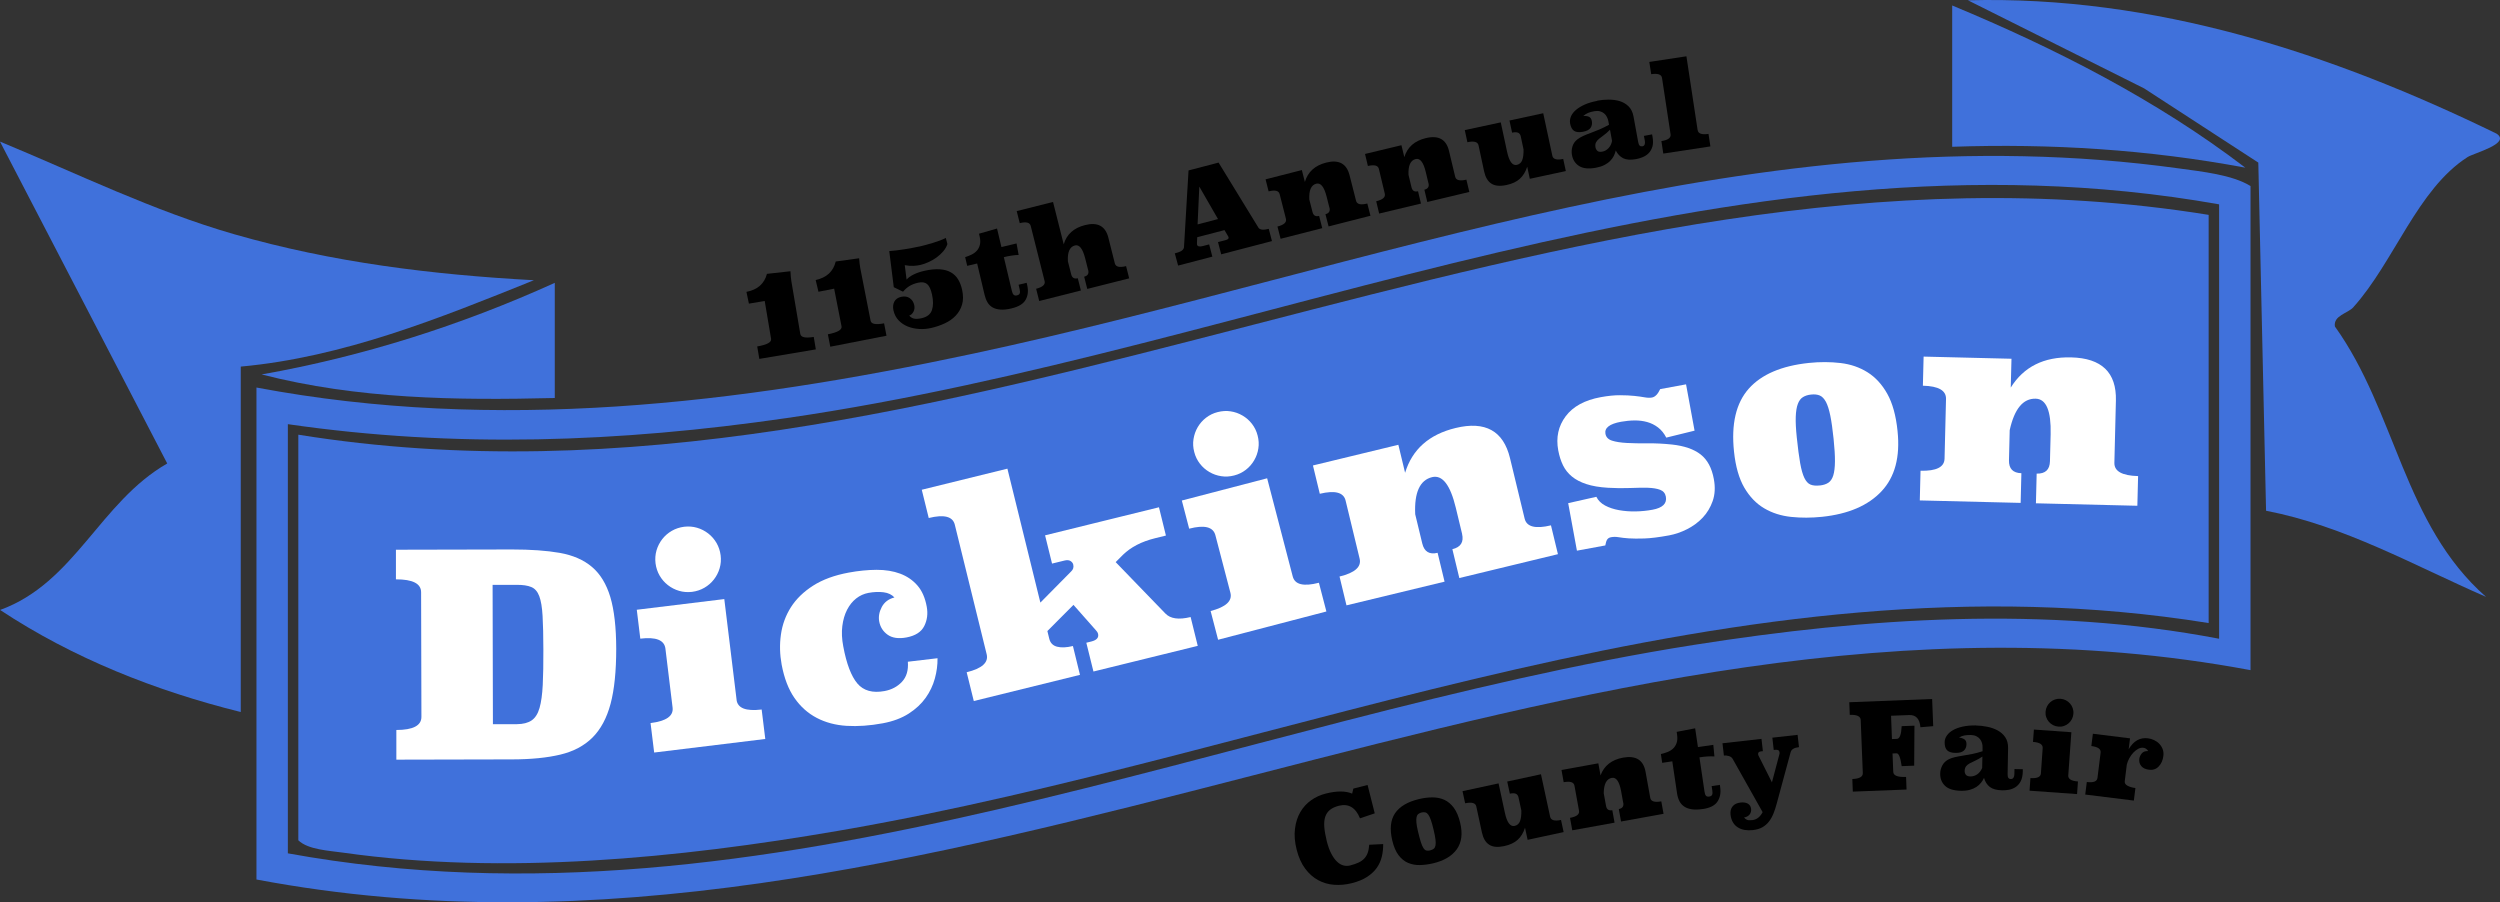
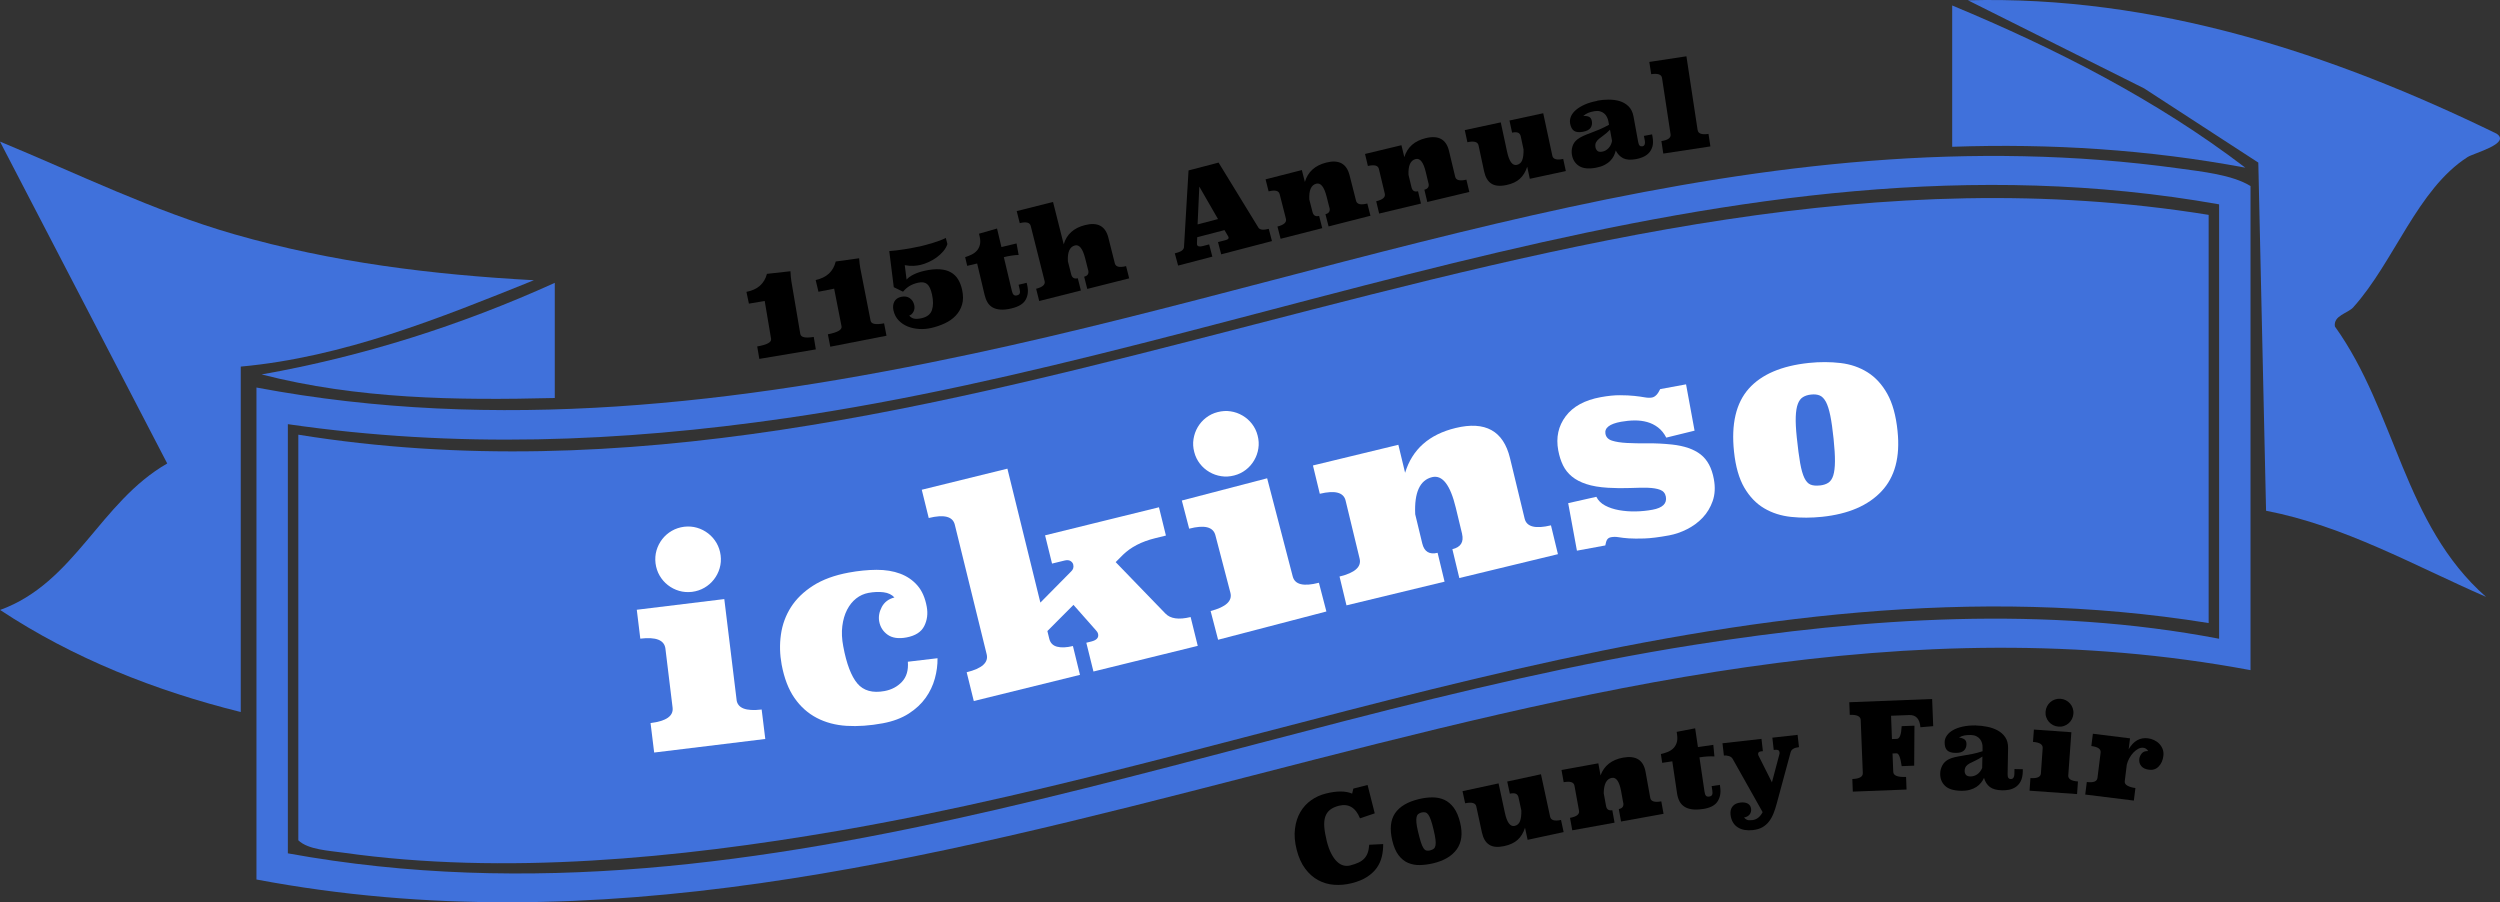
<svg xmlns="http://www.w3.org/2000/svg" width="266" height="96" viewBox="0 0 266 96" fill="none">
  <rect x="0" y="0" width="266" height="96" fill="#333333" stroke="none" />
  <path d="M239.455 71.304C166.766 57.711 99.964 107.3 27.287 93.579V41.233C52.842 46.05 78.435 42.999 103.584 37.619C146.123 28.52 187.265 11.752 231.859 17.923C234.27 18.257 237.506 18.591 239.455 19.794V71.304ZM236.113 21.743C183.851 12.443 134.429 37.118 83.715 44.48C65.928 47.064 48.459 47.721 30.628 45.131V90.795C81.855 100.128 130.62 76.444 180.243 68.615C198.669 65.708 217.687 64.438 236.113 67.963V21.743Z" fill="#4071DB" />
  <path d="M25.616 75.759C16.573 73.515 7.791 70.046 0.011 64.9C7.974 62.005 10.603 53.446 17.792 49.313L0 15.066C8.264 18.48 16.3 22.445 24.937 24.928C35.356 27.924 45.998 29.227 56.806 29.817C46.772 33.86 36.52 38.009 25.616 39.006V75.759Z" fill="#4071DB" />
  <path d="M250.397 32.691C249.812 33.343 248.259 33.56 248.431 34.735C254.952 43.834 255.726 55.784 264.514 63.508C256.818 60.15 249.484 55.963 241.109 54.342L240.284 17.299L228.133 9.403L209.384 0.03C229.236 -0.487 248.053 5.655 265.633 14.22C267.215 15.267 263.211 16.285 262.548 16.714C257.202 20.139 254.746 27.846 250.397 32.685V32.691Z" fill="#4071DB" />
  <path d="M207.713 0.582C218.678 5.143 229.459 10.628 238.898 17.839C228.601 15.912 218.193 15.255 207.713 15.617V0.582Z" fill="#4071DB" />
  <path d="M59.028 42.347C48.52 42.609 38.045 42.464 27.838 39.841C38.614 37.931 49.083 34.601 59.028 30.096V42.347Z" fill="#4071DB" />
  <path d="M235 22.857V66.293C184.803 58.201 137.503 80.075 89.205 88.395C72.226 91.318 53.694 93.15 36.547 90.728C34.994 90.505 32.777 90.411 31.742 89.408V46.251C101.306 57.45 165.497 11.625 235 22.862V22.857Z" fill="#4071DB" />
-   <path d="M42.116 58.491L54.473 58.463C56.456 58.463 58.154 58.58 59.557 58.825C60.961 59.076 62.102 59.571 62.988 60.323C63.873 61.075 64.519 62.139 64.937 63.52C65.349 64.901 65.561 66.738 65.566 69.021C65.566 71.405 65.371 73.359 64.965 74.885C64.558 76.411 63.912 77.608 63.032 78.483C62.152 79.357 61.011 79.958 59.608 80.293C58.204 80.627 56.511 80.794 54.529 80.799L42.172 80.827V77.67C43.948 77.67 44.839 77.202 44.839 76.277L44.806 63.018C44.806 62.094 43.909 61.637 42.127 61.643V58.485L42.116 58.491ZM52.446 77.052H55.002C55.665 77.046 56.183 76.912 56.567 76.65C56.946 76.389 57.23 75.949 57.408 75.325C57.586 74.701 57.697 73.888 57.748 72.875C57.798 71.862 57.82 70.614 57.814 69.133C57.814 67.651 57.781 66.454 57.731 65.541C57.681 64.628 57.564 63.926 57.38 63.436C57.196 62.946 56.918 62.623 56.534 62.462C56.149 62.3 55.631 62.222 54.969 62.228H52.413L52.446 77.057V77.052Z" fill="white" />
  <path d="M78.368 74.456C78.48 75.353 79.365 75.693 81.041 75.492L81.426 78.627L69.603 80.07L69.219 76.934C70.89 76.728 71.669 76.183 71.564 75.292L70.801 69.016C70.689 68.103 69.798 67.752 68.128 67.952L67.754 64.878L77.065 63.742L78.374 74.462L78.368 74.456ZM69.748 59.933C69.692 59.454 69.726 58.998 69.854 58.558C69.982 58.118 70.188 57.722 70.466 57.36C70.745 57.004 71.085 56.709 71.48 56.481C71.875 56.252 72.315 56.108 72.789 56.046C73.268 55.99 73.724 56.024 74.164 56.152C74.604 56.28 74.999 56.486 75.361 56.765C75.718 57.043 76.013 57.383 76.241 57.778C76.47 58.173 76.614 58.613 76.676 59.087C76.737 59.56 76.698 60.022 76.57 60.462C76.442 60.902 76.236 61.303 75.957 61.66C75.679 62.016 75.339 62.311 74.944 62.539C74.548 62.768 74.108 62.912 73.635 62.974C73.156 63.029 72.7 62.996 72.26 62.868C71.82 62.74 71.419 62.534 71.062 62.255C70.706 61.977 70.411 61.637 70.183 61.242C69.954 60.846 69.809 60.407 69.748 59.933Z" fill="white" />
  <path d="M95.18 63.581C94.896 63.269 94.507 63.079 94.005 63.018C93.504 62.957 92.97 62.979 92.396 63.085C91.923 63.174 91.488 63.369 91.099 63.675C90.709 63.981 90.386 64.382 90.13 64.878C89.874 65.374 89.706 65.953 89.623 66.61C89.539 67.267 89.573 67.991 89.723 68.776C90.068 70.631 90.57 71.945 91.221 72.719C91.873 73.493 92.842 73.766 94.122 73.526C94.869 73.387 95.487 73.058 95.971 72.541C96.456 72.023 96.667 71.31 96.595 70.408L99.752 70.035C99.763 70.748 99.669 71.466 99.468 72.195C99.268 72.925 98.945 73.61 98.494 74.245C98.043 74.879 97.441 75.442 96.69 75.926C95.932 76.411 95.013 76.756 93.933 76.957C92.552 77.213 91.271 77.302 90.085 77.23C88.899 77.157 87.835 76.873 86.9 76.383C85.964 75.893 85.174 75.191 84.533 74.267C83.893 73.348 83.442 72.168 83.169 70.725C82.968 69.639 82.94 68.57 83.091 67.512C83.241 66.454 83.597 65.485 84.154 64.605C84.717 63.725 85.502 62.962 86.51 62.316C87.523 61.67 88.788 61.203 90.302 60.924C91.349 60.729 92.34 60.635 93.276 60.629C94.212 60.629 95.047 60.763 95.776 61.036C96.506 61.309 97.118 61.726 97.608 62.289C98.099 62.851 98.433 63.603 98.605 64.549C98.744 65.296 98.655 65.986 98.338 66.615C98.02 67.245 97.391 67.646 96.45 67.824C95.609 67.98 94.941 67.885 94.451 67.54C93.961 67.195 93.66 66.721 93.549 66.131C93.454 65.619 93.549 65.101 93.822 64.583C94.1 64.065 94.551 63.725 95.169 63.569L95.18 63.581Z" fill="white" />
  <path d="M114.22 64.355L111.441 67.144L111.642 67.963C111.753 68.409 112.026 68.693 112.471 68.809C112.911 68.926 113.474 68.904 114.159 68.737L114.91 71.805L103.611 74.59L102.854 71.527C104.491 71.126 105.199 70.486 104.981 69.611L101.59 55.823C101.373 54.949 100.448 54.715 98.817 55.116L98.076 52.109L107.187 49.865L110.695 64.115L113.969 60.802C114.186 60.601 114.264 60.356 114.192 60.067C114.153 59.911 114.058 59.788 113.897 59.688C113.741 59.593 113.535 59.577 113.279 59.638L111.937 59.966L111.196 56.959L123.314 53.974L124.054 56.982L122.885 57.271C121.465 57.622 120.329 58.207 119.477 59.036L118.708 59.81L123.987 65.268C124.522 65.836 125.419 65.964 126.683 65.652L127.44 68.72L116.342 71.449L115.584 68.386L116.108 68.258C116.692 68.113 116.932 67.841 116.832 67.428C116.804 67.311 116.731 67.195 116.62 67.078L114.214 64.355H114.22Z" fill="white" />
  <path d="M137.547 61.336C137.776 62.205 138.7 62.428 140.332 62.005L141.128 65.062L129.606 68.069L128.81 65.012C130.442 64.588 131.143 63.937 130.915 63.068L129.317 56.948C129.083 56.057 128.153 55.829 126.527 56.252L125.747 53.256L134.824 50.889L137.547 61.336ZM127.067 48.094C126.944 47.626 126.917 47.17 126.989 46.718C127.061 46.267 127.206 45.844 127.434 45.454C127.663 45.065 127.958 44.725 128.32 44.447C128.682 44.168 129.094 43.962 129.562 43.845C130.029 43.728 130.486 43.695 130.937 43.767C131.388 43.834 131.811 43.984 132.201 44.213C132.591 44.441 132.931 44.736 133.209 45.098C133.488 45.46 133.694 45.872 133.811 46.34C133.933 46.808 133.961 47.264 133.889 47.715C133.822 48.166 133.671 48.59 133.443 48.979C133.215 49.369 132.92 49.709 132.558 49.987C132.196 50.266 131.784 50.472 131.316 50.589C130.848 50.711 130.391 50.739 129.94 50.667C129.489 50.6 129.066 50.45 128.676 50.221C128.286 49.993 127.947 49.698 127.668 49.336C127.39 48.974 127.184 48.562 127.067 48.094Z" fill="white" />
  <path d="M155.568 56.809L154.894 54.014C154.309 51.586 153.468 50.505 152.377 50.767C151.074 51.084 150.472 52.399 150.578 54.715L151.33 57.828C151.541 58.702 152.087 59.031 152.961 58.819L153.702 61.888L143.266 64.41L142.526 61.342C144.163 60.947 144.876 60.312 144.664 59.438L143.172 53.262C142.96 52.388 142.047 52.148 140.426 52.538L139.697 49.525L148.785 47.325L149.503 50.305C150.261 47.81 152.054 46.223 154.877 45.538C158.035 44.775 159.961 45.839 160.663 48.74L162.222 55.183C162.434 56.057 163.369 56.297 165.023 55.896L165.764 58.964L155.272 61.504L154.532 58.435C155.428 58.218 155.768 57.672 155.562 56.798L155.568 56.809Z" fill="white" />
  <path d="M180.304 45.822L177.291 46.563C177.063 46.117 176.773 45.755 176.417 45.482C176.06 45.21 175.676 45.02 175.253 44.903C174.835 44.786 174.384 44.731 173.905 44.736C173.426 44.742 172.953 44.792 172.48 44.875C171.255 45.098 170.703 45.527 170.82 46.162C170.887 46.518 171.121 46.758 171.522 46.886C171.923 47.014 172.446 47.097 173.087 47.131C173.727 47.164 174.462 47.181 175.286 47.17C176.111 47.159 176.985 47.203 177.904 47.298C179.218 47.443 180.231 47.793 180.95 48.356C181.668 48.918 182.136 49.787 182.353 50.973C182.515 51.842 182.47 52.616 182.231 53.306C181.991 53.991 181.635 54.582 181.167 55.077C180.699 55.573 180.148 55.979 179.513 56.302C178.878 56.625 178.238 56.843 177.586 56.965C176.523 57.16 175.648 57.271 174.969 57.294C174.29 57.316 173.733 57.31 173.298 57.282C172.864 57.249 172.508 57.21 172.224 57.16C171.94 57.11 171.667 57.11 171.411 57.16C171.232 57.193 171.099 57.271 171.01 57.4C170.92 57.528 170.854 57.739 170.804 58.034L167.785 58.591L166.855 53.535L169.851 52.861C170.046 53.251 170.358 53.563 170.787 53.791C171.216 54.019 171.711 54.181 172.268 54.281C172.825 54.381 173.415 54.426 174.033 54.415C174.652 54.404 175.247 54.342 175.821 54.236C176.907 54.036 177.38 53.574 177.247 52.844C177.18 52.488 176.979 52.248 176.64 52.115C176.3 51.987 175.86 51.914 175.314 51.898C174.774 51.886 174.139 51.898 173.41 51.925C172.68 51.953 171.906 51.948 171.082 51.898C170.174 51.842 169.411 51.714 168.793 51.508C168.175 51.307 167.663 51.04 167.256 50.706C166.85 50.372 166.532 49.976 166.304 49.509C166.076 49.041 165.909 48.512 165.797 47.922C165.541 46.541 165.808 45.332 166.588 44.291C167.368 43.249 168.615 42.57 170.319 42.258C171.088 42.119 171.767 42.047 172.363 42.052C172.953 42.052 173.465 42.08 173.889 42.124C174.312 42.169 174.679 42.219 174.986 42.275C175.292 42.331 175.554 42.336 175.771 42.297C176.105 42.236 176.395 41.935 176.645 41.401L179.396 40.894L180.304 45.833V45.822Z" fill="white" />
  <path d="M201.899 45.867C202.189 48.617 201.621 50.756 200.195 52.271C198.77 53.791 196.665 54.693 193.875 54.988C192.739 55.105 191.642 55.111 190.578 54.999C189.52 54.888 188.562 54.587 187.716 54.086C186.869 53.59 186.162 52.855 185.594 51.886C185.032 50.917 184.664 49.637 184.497 48.038C184.191 45.109 184.714 42.882 186.067 41.356C187.421 39.836 189.553 38.922 192.466 38.616C193.641 38.494 194.766 38.499 195.84 38.627C196.915 38.755 197.867 39.084 198.708 39.613C199.549 40.142 200.251 40.905 200.808 41.902C201.365 42.898 201.732 44.218 201.899 45.855V45.867ZM193.613 51.658C193.992 51.619 194.298 51.519 194.537 51.363C194.771 51.207 194.949 50.945 195.061 50.583C195.172 50.221 195.234 49.726 195.239 49.096C195.245 48.467 195.195 47.671 195.094 46.691C194.988 45.672 194.872 44.847 194.743 44.218C194.615 43.589 194.459 43.099 194.276 42.754C194.086 42.408 193.869 42.186 193.619 42.08C193.368 41.974 193.062 41.941 192.7 41.98C192.36 42.013 192.07 42.108 191.837 42.252C191.597 42.397 191.419 42.637 191.291 42.976C191.163 43.31 191.09 43.767 191.068 44.346C191.046 44.925 191.085 45.66 191.179 46.557C191.296 47.676 191.413 48.578 191.536 49.269C191.658 49.96 191.809 50.489 191.987 50.856C192.165 51.218 192.382 51.458 192.633 51.558C192.884 51.664 193.212 51.697 193.607 51.653L193.613 51.658Z" fill="white" />
-   <path d="M218.115 49.08L218.188 46.206C218.249 43.712 217.72 42.447 216.595 42.42C215.253 42.386 214.334 43.505 213.833 45.766L213.755 48.968C213.733 49.865 214.173 50.327 215.075 50.349L214.997 53.507L204.266 53.245L204.344 50.088C206.026 50.127 206.878 49.703 206.9 48.801L207.056 42.447C207.078 41.551 206.26 41.078 204.595 41.039L204.672 37.942L214.022 38.171L213.944 41.239C215.32 39.028 217.464 37.953 220.371 38.026C223.617 38.104 225.204 39.635 225.132 42.614L224.97 49.241C224.948 50.143 225.789 50.611 227.493 50.656L227.415 53.813L216.623 53.551L216.701 50.394C217.625 50.416 218.093 49.976 218.115 49.08Z" fill="white" />
  <path d="M84.104 28.86C84.115 29.093 84.132 29.288 84.143 29.45C84.16 29.611 84.177 29.762 84.199 29.907L85.151 35.531C85.212 35.893 85.691 35.999 86.582 35.848L86.805 37.174L80.791 38.187L80.568 36.862C81.609 36.684 82.105 36.416 82.044 36.054L81.365 32.023L79.683 32.307L79.421 31.054C80.596 30.831 81.326 30.191 81.604 29.138L84.104 28.86Z" fill="black" />
  <path d="M91.41 27.479C91.427 27.713 91.449 27.908 91.466 28.069C91.483 28.23 91.505 28.381 91.533 28.526L92.63 34.122C92.702 34.484 93.181 34.573 94.067 34.401L94.323 35.721L88.342 36.89L88.086 35.57C89.127 35.364 89.612 35.086 89.539 34.724L88.754 30.714L87.084 31.043L86.788 29.795C87.958 29.539 88.665 28.882 88.921 27.824L91.41 27.479Z" fill="black" />
  <path d="M97.803 26.237C98.004 26.192 98.232 26.136 98.488 26.064C98.744 25.997 99.001 25.919 99.268 25.841C99.53 25.763 99.78 25.674 100.025 25.585C100.265 25.491 100.471 25.401 100.632 25.312L100.805 25.969C100.716 26.242 100.565 26.498 100.359 26.743C100.148 26.988 99.908 27.206 99.641 27.401C99.374 27.595 99.084 27.762 98.778 27.896C98.477 28.035 98.193 28.13 97.926 28.191C97.703 28.241 97.453 28.275 97.185 28.286C96.918 28.303 96.612 28.275 96.266 28.214L96.461 29.75C96.617 29.556 96.868 29.377 97.202 29.21C97.536 29.043 97.931 28.91 98.382 28.809C99.006 28.67 99.552 28.62 100.009 28.654C100.465 28.687 100.855 28.793 101.172 28.977C101.49 29.155 101.746 29.405 101.941 29.723C102.136 30.04 102.275 30.413 102.37 30.836C102.498 31.432 102.498 31.956 102.364 32.407C102.23 32.863 102.002 33.253 101.685 33.587C101.367 33.922 100.983 34.194 100.521 34.406C100.059 34.623 99.574 34.785 99.056 34.902C98.639 34.996 98.215 35.03 97.787 35.002C97.358 34.974 96.957 34.89 96.584 34.74C96.211 34.59 95.888 34.373 95.615 34.089C95.342 33.804 95.158 33.448 95.064 33.025C94.986 32.674 95.019 32.368 95.153 32.1C95.292 31.833 95.537 31.661 95.888 31.583C96.244 31.505 96.55 31.549 96.795 31.722C97.046 31.895 97.202 32.139 97.274 32.457C97.335 32.724 97.302 32.964 97.185 33.181C97.068 33.392 96.918 33.526 96.745 33.571C96.851 33.721 97.001 33.827 97.207 33.888C97.413 33.949 97.692 33.938 98.043 33.86C98.633 33.732 99.006 33.443 99.156 32.997C99.307 32.552 99.312 32 99.168 31.343C99.045 30.786 98.873 30.413 98.644 30.224C98.416 30.035 98.104 29.99 97.692 30.079C97.319 30.163 97.007 30.285 96.756 30.441C96.506 30.602 96.283 30.797 96.083 31.037L95.097 30.558L94.618 26.716C94.841 26.699 95.091 26.677 95.364 26.643C95.637 26.61 95.915 26.571 96.205 26.526C96.495 26.482 96.773 26.432 97.052 26.381C97.33 26.331 97.586 26.276 97.82 26.226L97.803 26.237Z" fill="black" />
  <path d="M107.638 32.813C107.181 32.925 106.786 32.964 106.457 32.941C106.129 32.919 105.85 32.841 105.622 32.713C105.393 32.585 105.21 32.407 105.076 32.178C104.937 31.95 104.837 31.688 104.764 31.388L103.968 28.035L102.91 28.286L102.693 27.361C102.915 27.289 103.133 27.206 103.355 27.1C103.578 26.994 103.767 26.855 103.923 26.688C104.079 26.521 104.191 26.309 104.257 26.053C104.324 25.802 104.313 25.496 104.23 25.14L104.163 24.867L106.084 24.315L106.552 26.287L108.161 25.902L108.384 27.128C108.15 27.128 107.899 27.155 107.638 27.195C107.376 27.233 107.097 27.289 106.808 27.361L107.665 30.965C107.71 31.154 107.771 31.288 107.855 31.365C107.933 31.443 108.055 31.466 108.211 31.427C108.367 31.388 108.467 31.315 108.501 31.215C108.54 31.109 108.534 30.959 108.49 30.77L108.378 30.296L109.236 30.09L109.292 30.324C109.431 30.914 109.381 31.432 109.141 31.872C108.902 32.318 108.401 32.63 107.643 32.808L107.638 32.813Z" fill="black" />
  <path d="M115.779 28.737L115.462 27.484C115.2 26.454 114.838 25.997 114.376 26.114C113.819 26.254 113.568 26.816 113.624 27.802L113.975 29.188C114.07 29.561 114.303 29.701 114.677 29.606L115.005 30.909L110.572 32.028L110.244 30.725C110.94 30.547 111.241 30.274 111.146 29.907L109.67 24.043C109.576 23.67 109.186 23.57 108.501 23.742L108.178 22.461L112.043 21.487L113.179 25.997C113.49 24.934 114.248 24.249 115.451 23.948C116.793 23.608 117.617 24.054 117.929 25.285L118.619 28.024C118.714 28.398 119.109 28.492 119.816 28.314L120.145 29.617L115.684 30.742L115.356 29.439C115.735 29.344 115.879 29.11 115.785 28.737H115.779Z" fill="black" />
  <path d="M124.99 26.961C125.363 26.866 125.613 26.766 125.747 26.666C125.881 26.565 125.953 26.448 125.975 26.32L126.46 18.134L129.656 17.299L133.905 24.238C134.067 24.46 134.434 24.499 134.997 24.349L135.336 25.652L129.935 27.061L129.595 25.758L130.414 25.546C130.653 25.485 130.753 25.385 130.72 25.24C130.714 25.218 130.703 25.19 130.687 25.168C130.67 25.145 130.653 25.117 130.642 25.09L130.286 24.483L127.384 25.24L127.356 25.841C127.351 25.914 127.356 25.975 127.362 26.025C127.412 26.226 127.624 26.276 127.997 26.176L128.654 26.003L128.994 27.306L125.352 28.258L125.001 26.961H124.99ZM127.429 23.876L129.595 23.308L127.607 19.855L127.423 23.876H127.429Z" fill="black" />
  <path d="M141.451 22.099L141.15 20.913C140.888 19.883 140.526 19.426 140.059 19.543C139.502 19.682 139.257 20.25 139.312 21.236L139.652 22.561C139.747 22.934 139.981 23.068 140.354 22.973L140.688 24.276L136.255 25.407L135.921 24.104C136.617 23.926 136.918 23.653 136.823 23.28L136.155 20.657C136.06 20.284 135.671 20.189 134.98 20.362L134.657 19.081L138.516 18.095L138.839 19.359C139.151 18.296 139.903 17.605 141.106 17.299C142.448 16.959 143.272 17.399 143.589 18.63L144.285 21.364C144.38 21.737 144.781 21.832 145.483 21.654L145.817 22.957L141.362 24.093L141.028 22.79C141.406 22.695 141.551 22.461 141.456 22.088L141.451 22.099Z" fill="black" />
  <path d="M151.987 19.499L151.703 18.307C151.458 17.271 151.101 16.809 150.634 16.92C150.077 17.054 149.821 17.616 149.865 18.602L150.183 19.927C150.272 20.301 150.506 20.44 150.879 20.351L151.191 21.659L146.741 22.723L146.429 21.414C147.125 21.247 147.432 20.98 147.343 20.607L146.713 17.973C146.624 17.6 146.234 17.5 145.544 17.661L145.238 16.38L149.113 15.45L149.42 16.72C149.743 15.656 150.511 14.982 151.714 14.693C153.062 14.37 153.88 14.826 154.175 16.063L154.832 18.808C154.922 19.181 155.323 19.282 156.024 19.114L156.336 20.423L151.864 21.492L151.553 20.184C151.937 20.089 152.082 19.861 151.992 19.488L151.987 19.499Z" fill="black" />
  <path d="M159.683 13.028L160.351 16.135C160.574 17.176 160.919 17.644 161.387 17.544C161.66 17.483 161.855 17.321 161.96 17.048C162.066 16.775 162.116 16.397 162.105 15.901L161.81 14.514C161.771 14.325 161.676 14.192 161.532 14.125C161.387 14.058 161.17 14.052 160.886 14.114L160.607 12.822L164.199 12.048L165.168 16.569C165.246 16.942 165.636 17.059 166.326 16.909L166.605 18.201L162.773 19.025L162.495 17.739C162.322 18.279 162.061 18.702 161.715 19.02C161.37 19.337 160.891 19.56 160.279 19.688C159.605 19.833 159.07 19.783 158.692 19.543C158.307 19.304 158.051 18.869 157.912 18.246L157.316 15.467C157.238 15.094 156.843 14.977 156.13 15.133L155.852 13.841L159.672 13.022L159.683 13.028Z" fill="black" />
  <path d="M169.94 10.711C170.336 10.639 170.742 10.6 171.166 10.6C171.583 10.6 171.979 10.65 172.341 10.761C172.702 10.873 173.014 11.056 173.282 11.318C173.543 11.58 173.722 11.931 173.805 12.387L174.306 15.127C174.34 15.311 174.395 15.434 174.468 15.5C174.54 15.567 174.635 15.584 174.752 15.567C174.869 15.545 174.947 15.484 174.991 15.372C175.03 15.266 175.041 15.138 175.014 14.999L174.913 14.459L175.782 14.297L175.827 14.537C175.904 14.966 175.899 15.322 175.815 15.606C175.726 15.89 175.593 16.124 175.409 16.308C175.225 16.492 175.014 16.625 174.774 16.725C174.535 16.826 174.301 16.887 174.078 16.931C173.499 17.037 173.042 17.004 172.708 16.837C172.374 16.67 172.112 16.391 171.917 16.013C171.873 16.202 171.806 16.391 171.711 16.586C171.617 16.781 171.483 16.954 171.321 17.121C171.16 17.288 170.948 17.433 170.698 17.561C170.447 17.689 170.146 17.784 169.796 17.85C169.022 17.989 168.431 17.928 168.019 17.666C167.607 17.405 167.351 17.009 167.256 16.492C167.201 16.191 167.217 15.89 167.306 15.589C167.396 15.289 167.568 15.038 167.824 14.838C167.991 14.704 168.197 14.582 168.442 14.47C168.687 14.359 168.955 14.247 169.255 14.142C169.551 14.03 169.868 13.908 170.197 13.768C170.525 13.629 170.859 13.462 171.199 13.273L171.127 12.883C171.099 12.733 171.049 12.582 170.971 12.438C170.898 12.293 170.798 12.165 170.675 12.064C170.553 11.964 170.403 11.886 170.23 11.842C170.057 11.797 169.862 11.792 169.645 11.831C169.384 11.875 169.161 11.936 168.983 12.009C168.804 12.081 168.626 12.193 168.454 12.348C168.676 12.326 168.871 12.348 169.044 12.415C169.216 12.482 169.328 12.638 169.372 12.883C169.423 13.167 169.372 13.412 169.233 13.613C169.088 13.813 168.816 13.952 168.409 14.025C168.008 14.097 167.696 14.064 167.485 13.924C167.273 13.785 167.134 13.529 167.061 13.15C167.017 12.889 167.045 12.638 167.15 12.387C167.256 12.137 167.434 11.909 167.68 11.697C167.925 11.485 168.242 11.296 168.621 11.123C169.005 10.956 169.445 10.823 169.952 10.733L169.94 10.711ZM171.299 13.807C171.071 14.041 170.859 14.231 170.653 14.375C170.447 14.52 170.275 14.654 170.13 14.776C169.985 14.899 169.874 15.027 169.807 15.166C169.74 15.305 169.723 15.478 169.762 15.69C169.79 15.834 169.857 15.951 169.963 16.052C170.068 16.152 170.241 16.174 170.481 16.135C170.731 16.091 170.954 15.968 171.143 15.768C171.333 15.567 171.461 15.311 171.522 14.994L171.305 13.807H171.299Z" fill="black" />
  <path d="M180.632 13.841C180.688 14.22 181.072 14.353 181.785 14.247L181.986 15.578L176.974 16.341L176.773 15.01C177.48 14.905 177.809 14.659 177.748 14.281L176.84 8.3C176.784 7.921 176.4 7.788 175.687 7.894L175.487 6.59L179.435 5.989L180.627 13.841H180.632Z" fill="black" />
  <path d="M144.703 87.07C144.235 85.917 143.483 85.477 142.453 85.733C142.063 85.833 141.752 85.978 141.512 86.167C141.273 86.357 141.106 86.607 141.005 86.908C140.905 87.209 140.872 87.576 140.905 87.999C140.939 88.423 141.028 88.918 141.167 89.492C141.306 90.038 141.468 90.494 141.662 90.851C141.852 91.213 142.058 91.497 142.281 91.697C142.498 91.903 142.726 92.031 142.96 92.087C143.194 92.143 143.422 92.143 143.645 92.087C143.99 91.998 144.291 91.898 144.542 91.781C144.792 91.664 144.998 91.519 145.16 91.346C145.321 91.174 145.444 90.968 145.527 90.734C145.611 90.5 145.661 90.216 145.683 89.882L147.17 89.809C147.176 90.255 147.131 90.695 147.031 91.124C146.93 91.552 146.758 91.948 146.507 92.315C146.257 92.677 145.911 93 145.477 93.29C145.043 93.574 144.497 93.802 143.834 93.969C143.194 94.131 142.57 94.186 141.952 94.142C141.334 94.097 140.771 93.93 140.248 93.646C139.725 93.362 139.268 92.956 138.873 92.427C138.477 91.898 138.176 91.229 137.97 90.427C137.759 89.598 137.698 88.846 137.787 88.172C137.87 87.493 138.065 86.902 138.36 86.396C138.655 85.889 139.045 85.471 139.507 85.143C139.975 84.814 140.487 84.58 141.039 84.441C142.219 84.14 143.166 84.14 143.868 84.441L143.996 83.906L145.51 83.522L146.273 86.54L144.703 87.07Z" fill="black" />
  <path d="M155.367 87.565C155.64 88.712 155.517 89.642 155 90.366C154.482 91.085 153.641 91.586 152.477 91.859C152.004 91.97 151.541 92.031 151.085 92.042C150.628 92.053 150.21 91.976 149.826 91.814C149.442 91.653 149.102 91.38 148.813 91.001C148.523 90.622 148.295 90.099 148.139 89.436C147.849 88.217 147.95 87.248 148.434 86.529C148.924 85.811 149.771 85.31 150.985 85.02C151.475 84.903 151.948 84.842 152.41 84.842C152.872 84.842 153.29 84.926 153.674 85.098C154.058 85.276 154.398 85.56 154.688 85.95C154.977 86.34 155.206 86.88 155.367 87.56V87.565ZM152.187 90.472C152.343 90.433 152.471 90.377 152.56 90.299C152.65 90.221 152.711 90.099 152.739 89.943C152.767 89.781 152.767 89.57 152.733 89.308C152.7 89.046 152.638 88.707 152.538 88.3C152.438 87.877 152.343 87.537 152.254 87.276C152.165 87.014 152.07 86.819 151.976 86.685C151.876 86.552 151.775 86.468 151.658 86.44C151.541 86.412 151.413 86.412 151.263 86.446C151.124 86.479 151.007 86.535 150.912 86.607C150.817 86.68 150.756 86.791 150.723 86.941C150.689 87.092 150.684 87.287 150.706 87.532C150.728 87.777 150.784 88.089 150.873 88.462C150.985 88.93 151.085 89.303 151.174 89.587C151.263 89.871 151.358 90.088 151.452 90.233C151.547 90.377 151.653 90.466 151.764 90.494C151.876 90.522 152.015 90.522 152.182 90.483L152.187 90.472Z" fill="black" />
  <path d="M159.449 83.361L160.117 86.468C160.34 87.509 160.685 87.977 161.153 87.877C161.426 87.816 161.621 87.654 161.727 87.381C161.832 87.109 161.882 86.73 161.871 86.234L161.571 84.848C161.532 84.658 161.437 84.525 161.292 84.458C161.147 84.391 160.93 84.385 160.646 84.447L160.368 83.155L163.96 82.381L164.934 86.902C165.018 87.275 165.402 87.392 166.092 87.242L166.371 88.534L162.54 89.358L162.261 88.072C162.089 88.612 161.827 89.041 161.482 89.353C161.136 89.67 160.657 89.893 160.045 90.026C159.371 90.171 158.836 90.127 158.458 89.882C158.073 89.642 157.817 89.208 157.678 88.584L157.077 85.805C156.999 85.432 156.603 85.321 155.891 85.471L155.612 84.179L159.432 83.355L159.449 83.361Z" fill="black" />
  <path d="M172.708 85.41L172.491 84.207C172.302 83.16 171.973 82.681 171.5 82.765C170.937 82.865 170.648 83.411 170.637 84.402L170.882 85.744C170.948 86.123 171.171 86.273 171.55 86.206L171.789 87.532L167.29 88.345L167.05 87.019C167.757 86.891 168.075 86.641 168.008 86.262L167.524 83.6C167.457 83.221 167.073 83.099 166.376 83.227L166.143 81.929L170.063 81.217L170.297 82.503C170.681 81.462 171.483 80.832 172.702 80.61C174.061 80.365 174.858 80.866 175.086 82.113L175.587 84.892C175.654 85.271 176.049 85.393 176.762 85.265L177.002 86.591L172.48 87.409L172.24 86.084C172.625 86.011 172.786 85.789 172.719 85.415L172.708 85.41Z" fill="black" />
  <path d="M181.184 86.078C180.721 86.145 180.32 86.156 179.998 86.106C179.669 86.056 179.396 85.956 179.184 85.805C178.967 85.655 178.8 85.466 178.683 85.226C178.566 84.987 178.483 84.719 178.438 84.413L177.932 81.005L176.857 81.167L176.718 80.231C176.946 80.181 177.169 80.114 177.397 80.025C177.625 79.941 177.826 79.819 177.998 79.663C178.171 79.507 178.299 79.307 178.388 79.062C178.477 78.817 178.494 78.51 178.438 78.148L178.399 77.87L180.365 77.491L180.66 79.49L182.297 79.251L182.414 80.487C182.18 80.471 181.93 80.471 181.663 80.487C181.395 80.504 181.117 80.537 180.822 80.582L181.362 84.246C181.39 84.441 181.44 84.58 181.512 84.664C181.585 84.747 181.702 84.781 181.863 84.753C182.025 84.731 182.125 84.664 182.169 84.564C182.214 84.463 182.225 84.313 182.192 84.118L182.119 83.639L182.993 83.511L183.027 83.75C183.116 84.352 183.021 84.859 182.743 85.282C182.464 85.705 181.941 85.972 181.172 86.084L181.184 86.078Z" fill="black" />
  <path d="M187.064 80.265C187.07 80.326 187.092 80.376 187.12 80.426L188.534 83.244L189.32 80.281C189.347 80.209 189.353 80.125 189.342 80.036C189.32 79.83 189.158 79.747 188.863 79.78L188.724 79.797L188.579 78.488L191.263 78.188L191.413 79.496C190.895 79.552 190.6 79.736 190.522 80.036L189.047 85.488C188.946 85.878 188.829 86.234 188.696 86.563C188.562 86.891 188.406 87.175 188.211 87.42C188.022 87.665 187.788 87.866 187.515 88.022C187.242 88.178 186.897 88.278 186.491 88.323C186.184 88.356 185.9 88.35 185.633 88.306C185.366 88.261 185.126 88.172 184.915 88.039C184.703 87.91 184.525 87.732 184.391 87.504C184.252 87.281 184.168 87.003 184.129 86.68C184.091 86.323 184.163 86.028 184.347 85.8C184.53 85.566 184.814 85.432 185.199 85.388C185.511 85.354 185.772 85.393 185.973 85.51C186.173 85.627 186.29 85.817 186.318 86.073C186.34 86.296 186.29 86.49 186.162 86.657C186.034 86.825 185.839 86.936 185.566 86.981C185.655 87.092 185.756 87.17 185.872 87.225C185.989 87.281 186.179 87.287 186.452 87.259C186.908 87.209 187.276 86.925 187.543 86.412L184.352 80.738C184.269 80.599 184.141 80.504 183.962 80.448C183.784 80.393 183.606 80.37 183.422 80.393L183.272 79.084L187.421 78.616L187.571 79.925L187.365 79.947C187.142 79.969 187.042 80.081 187.064 80.265Z" fill="black" />
  <path d="M205.697 77.263L204.333 77.38C204.255 76.483 203.859 76.055 203.141 76.082L201.209 76.155L201.303 78.638L201.827 78.616C202.128 78.605 202.295 78.154 202.339 77.263L203.698 77.213L203.67 81.467L202.339 81.517C202.211 80.599 202.027 80.148 201.799 80.153L201.365 80.17L201.443 82.13C201.459 82.525 201.916 82.704 202.807 82.665L202.857 84.007L197.138 84.229L197.088 82.887C197.845 82.859 198.218 82.648 198.202 82.252L197.979 76.606C197.962 76.216 197.578 76.032 196.815 76.06L196.765 74.718L205.58 74.373L205.692 77.252L205.697 77.263Z" fill="black" />
  <path d="M210.208 77.191C210.609 77.196 211.015 77.241 211.427 77.324C211.839 77.402 212.213 77.536 212.547 77.714C212.881 77.898 213.154 78.137 213.36 78.444C213.566 78.75 213.666 79.134 213.66 79.591L213.61 82.375C213.61 82.564 213.633 82.698 213.694 82.77C213.749 82.849 213.839 82.887 213.961 82.887C214.084 82.887 214.173 82.843 214.234 82.743C214.295 82.648 214.329 82.525 214.329 82.381L214.34 81.829L215.225 81.846V82.091C215.214 82.525 215.136 82.876 214.997 83.138C214.858 83.4 214.674 83.6 214.462 83.745C214.245 83.884 214.011 83.979 213.761 84.029C213.51 84.074 213.265 84.096 213.037 84.09C212.446 84.079 212.006 83.957 211.711 83.728C211.416 83.494 211.216 83.177 211.099 82.765C211.021 82.943 210.915 83.116 210.781 83.283C210.648 83.45 210.486 83.6 210.291 83.728C210.096 83.856 209.863 83.962 209.595 84.035C209.322 84.113 209.011 84.146 208.654 84.14C207.869 84.124 207.301 83.951 206.95 83.611C206.599 83.272 206.427 82.837 206.438 82.308C206.438 82.002 206.521 81.712 206.666 81.434C206.811 81.161 207.034 80.95 207.323 80.799C207.513 80.699 207.741 80.621 208.003 80.56C208.264 80.499 208.548 80.448 208.866 80.398C209.178 80.348 209.512 80.287 209.863 80.22C210.213 80.148 210.575 80.053 210.943 79.93V79.535C210.954 79.379 210.932 79.223 210.887 79.067C210.843 78.911 210.77 78.767 210.67 78.638C210.57 78.51 210.436 78.41 210.28 78.332C210.119 78.254 209.929 78.21 209.707 78.204C209.439 78.204 209.211 78.215 209.022 78.249C208.827 78.282 208.632 78.36 208.437 78.477C208.66 78.499 208.849 78.561 209.005 78.661C209.161 78.761 209.239 78.939 209.233 79.184C209.233 79.474 209.133 79.702 208.949 79.869C208.765 80.036 208.47 80.114 208.058 80.109C207.646 80.103 207.351 80.008 207.173 79.83C206.995 79.652 206.906 79.368 206.911 78.984C206.911 78.716 206.995 78.477 207.151 78.254C207.306 78.031 207.524 77.842 207.808 77.681C208.092 77.519 208.437 77.397 208.843 77.308C209.25 77.219 209.712 77.18 210.224 77.185L210.208 77.191ZM210.926 80.499C210.659 80.682 210.408 80.822 210.18 80.927C209.952 81.028 209.751 81.128 209.584 81.217C209.417 81.306 209.283 81.412 209.189 81.534C209.094 81.657 209.044 81.824 209.038 82.035C209.038 82.18 209.077 82.314 209.166 82.431C209.256 82.548 209.417 82.609 209.656 82.615C209.913 82.615 210.152 82.542 210.38 82.386C210.603 82.23 210.781 82.002 210.904 81.707L210.926 80.504V80.499Z" fill="black" />
  <path d="M220.064 82.498C220.037 82.882 220.382 83.099 221.095 83.149L221 84.491L215.944 84.129L216.038 82.787C216.757 82.837 217.124 82.67 217.152 82.291L217.341 79.602C217.369 79.212 217.024 78.989 216.311 78.939L216.406 77.625L220.393 77.909L220.064 82.498ZM217.648 75.726C217.664 75.52 217.714 75.331 217.803 75.158C217.893 74.985 218.01 74.835 218.154 74.707C218.299 74.579 218.466 74.484 218.65 74.423C218.834 74.362 219.029 74.334 219.235 74.35C219.441 74.367 219.63 74.417 219.803 74.506C219.975 74.596 220.126 74.712 220.254 74.857C220.382 75.002 220.476 75.169 220.538 75.353C220.599 75.537 220.627 75.731 220.61 75.938C220.593 76.144 220.543 76.333 220.454 76.506C220.365 76.678 220.248 76.829 220.103 76.957C219.959 77.085 219.792 77.179 219.608 77.241C219.424 77.308 219.229 77.33 219.023 77.313C218.817 77.296 218.628 77.246 218.455 77.157C218.282 77.068 218.132 76.951 218.004 76.806C217.876 76.662 217.781 76.494 217.72 76.311C217.653 76.127 217.631 75.932 217.648 75.726Z" fill="black" />
  <path d="M228.568 79.908C228.429 79.702 228.262 79.585 228.055 79.563C227.877 79.54 227.694 79.579 227.51 79.674C227.326 79.769 227.153 79.908 226.986 80.081C226.825 80.253 226.68 80.454 226.557 80.677C226.435 80.899 226.346 81.133 226.29 81.367L226.073 83.127C226.051 83.322 226.145 83.478 226.368 83.6C226.591 83.723 226.869 83.806 227.209 83.845L227.042 85.182L221.869 84.541L222.036 83.205C222.749 83.294 223.127 83.149 223.172 82.765L223.506 80.081C223.55 79.702 223.227 79.468 222.52 79.379L222.682 78.07L226.635 78.56L226.491 79.719C227.003 78.839 227.688 78.449 228.546 78.555C228.768 78.583 228.98 78.644 229.192 78.744C229.403 78.844 229.587 78.972 229.743 79.134C229.899 79.295 230.021 79.485 230.105 79.702C230.188 79.919 230.216 80.164 230.183 80.426C230.127 80.894 229.96 81.267 229.687 81.551C229.414 81.835 229.075 81.952 228.668 81.902C228.289 81.857 228.005 81.723 227.833 81.512C227.655 81.3 227.588 81.05 227.621 80.749C227.649 80.537 227.733 80.342 227.883 80.164C228.028 79.986 228.256 79.902 228.551 79.914L228.568 79.908Z" fill="black" />
</svg>